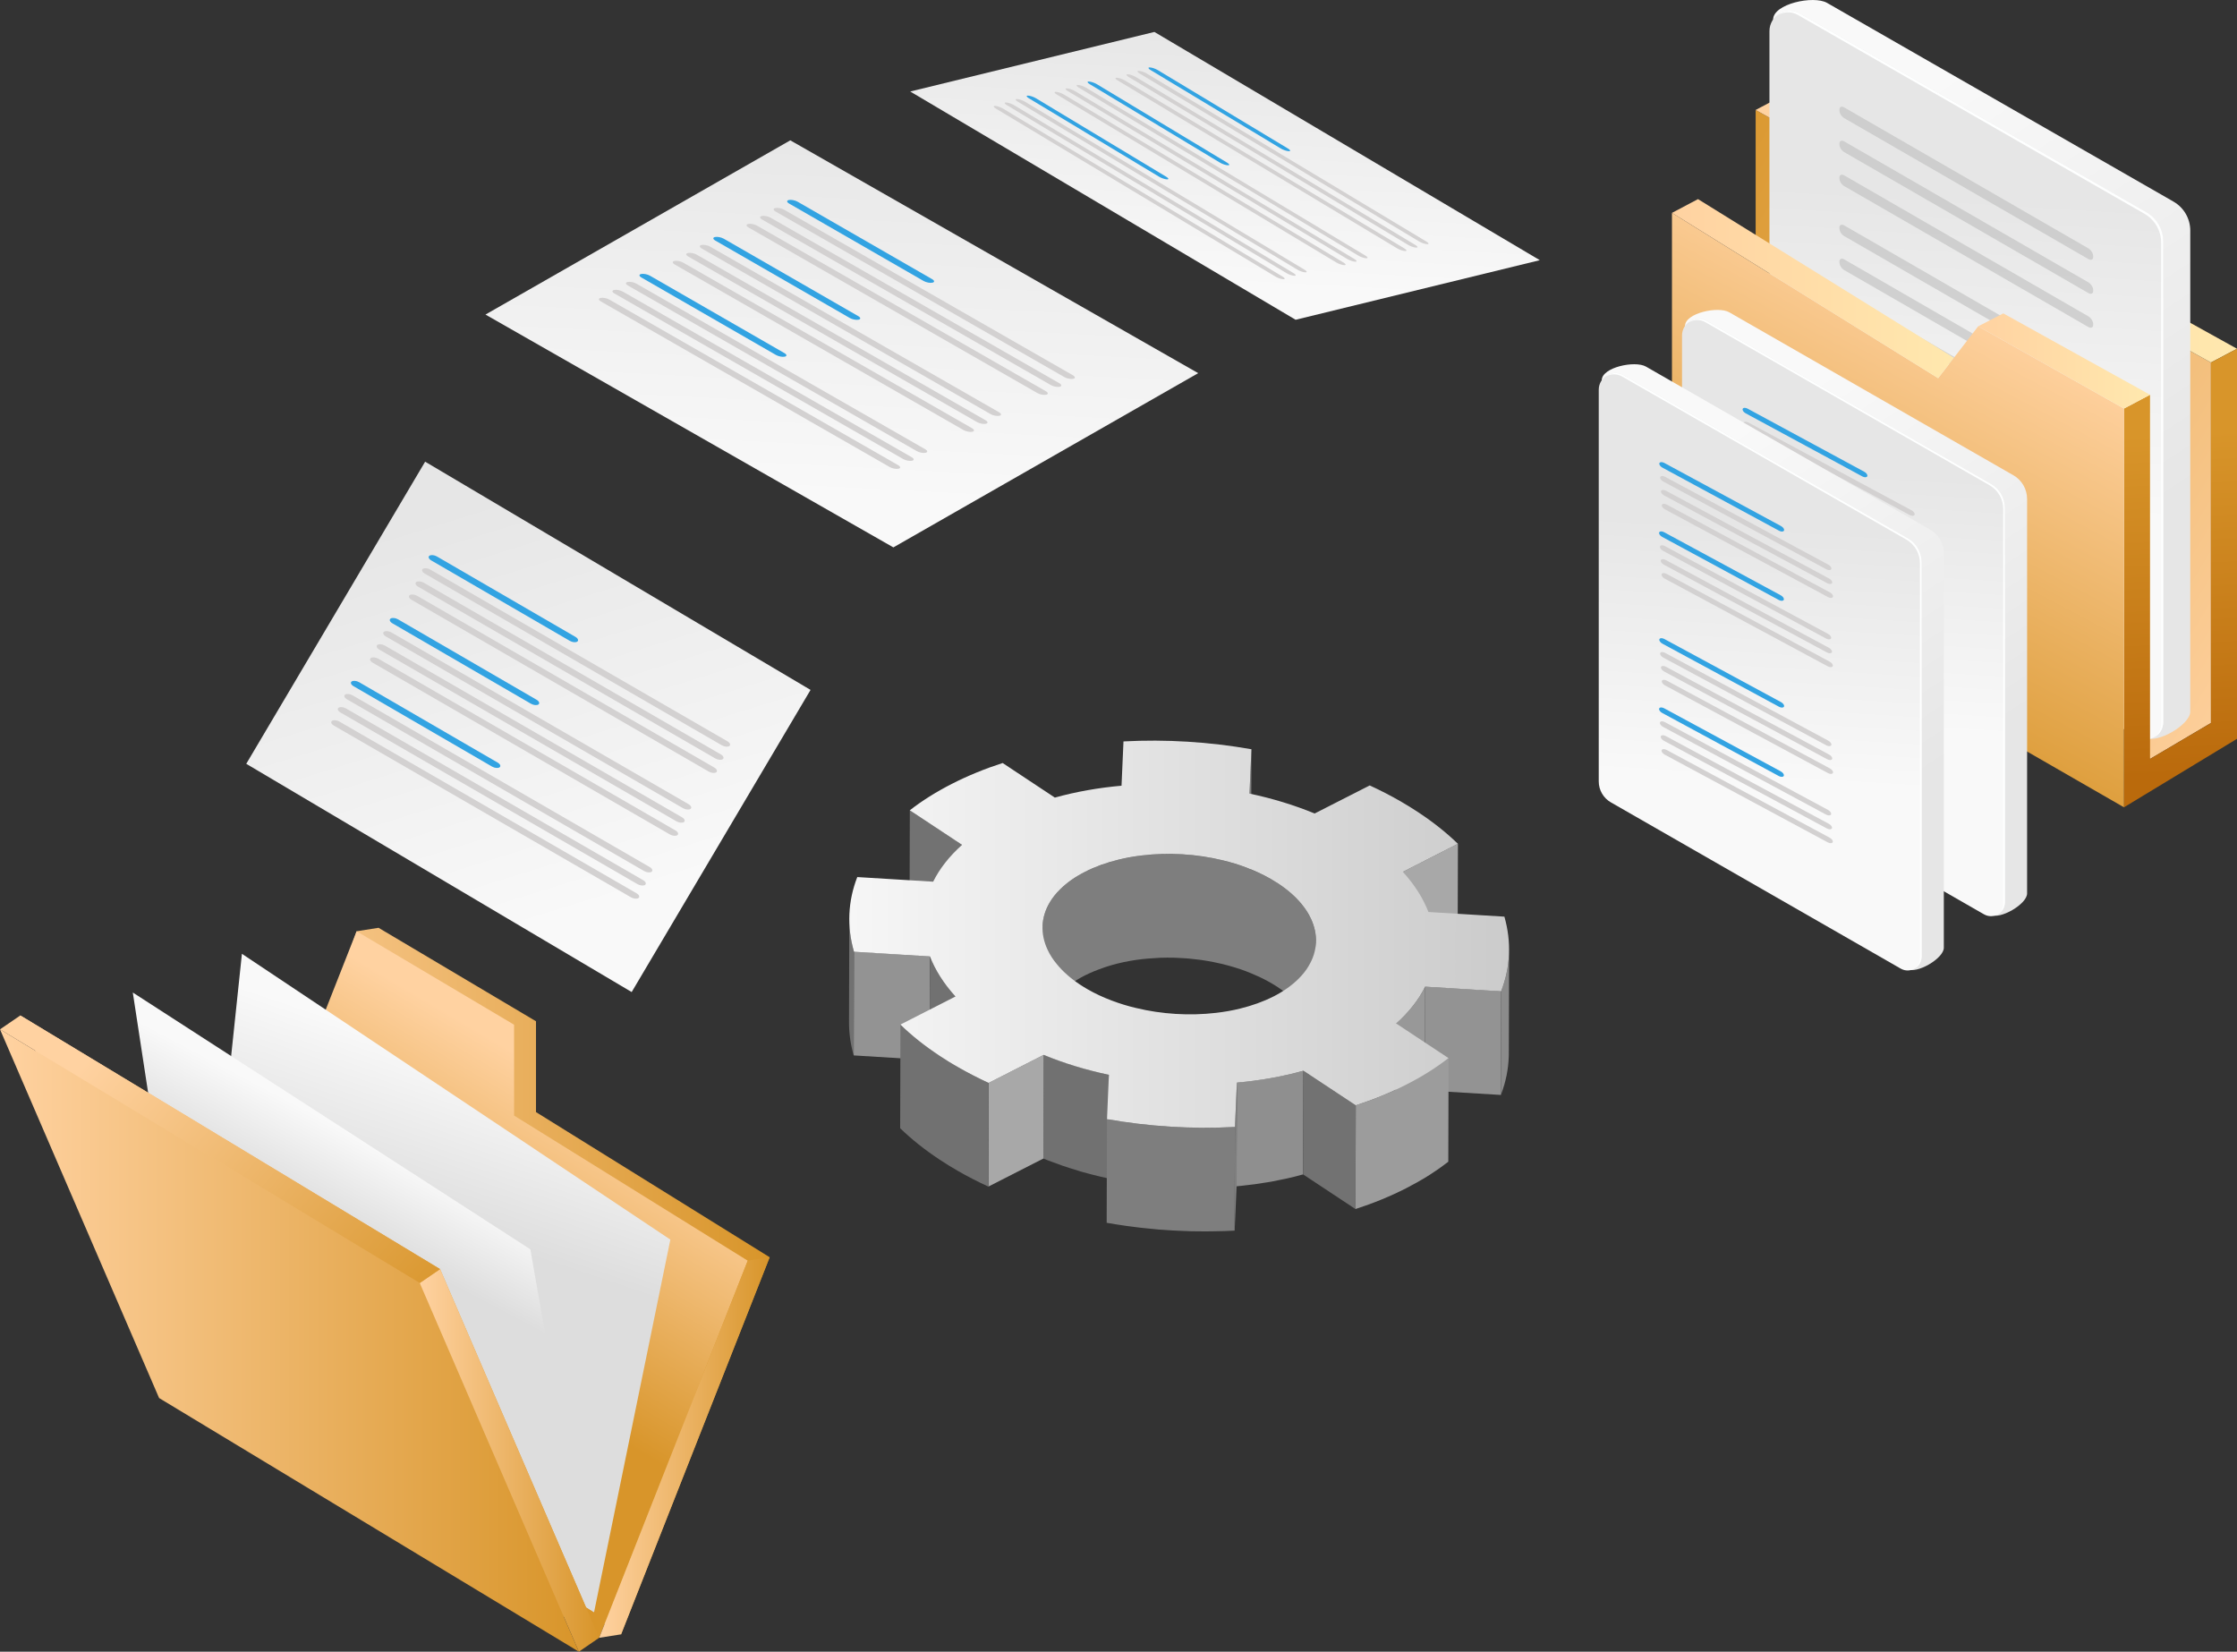
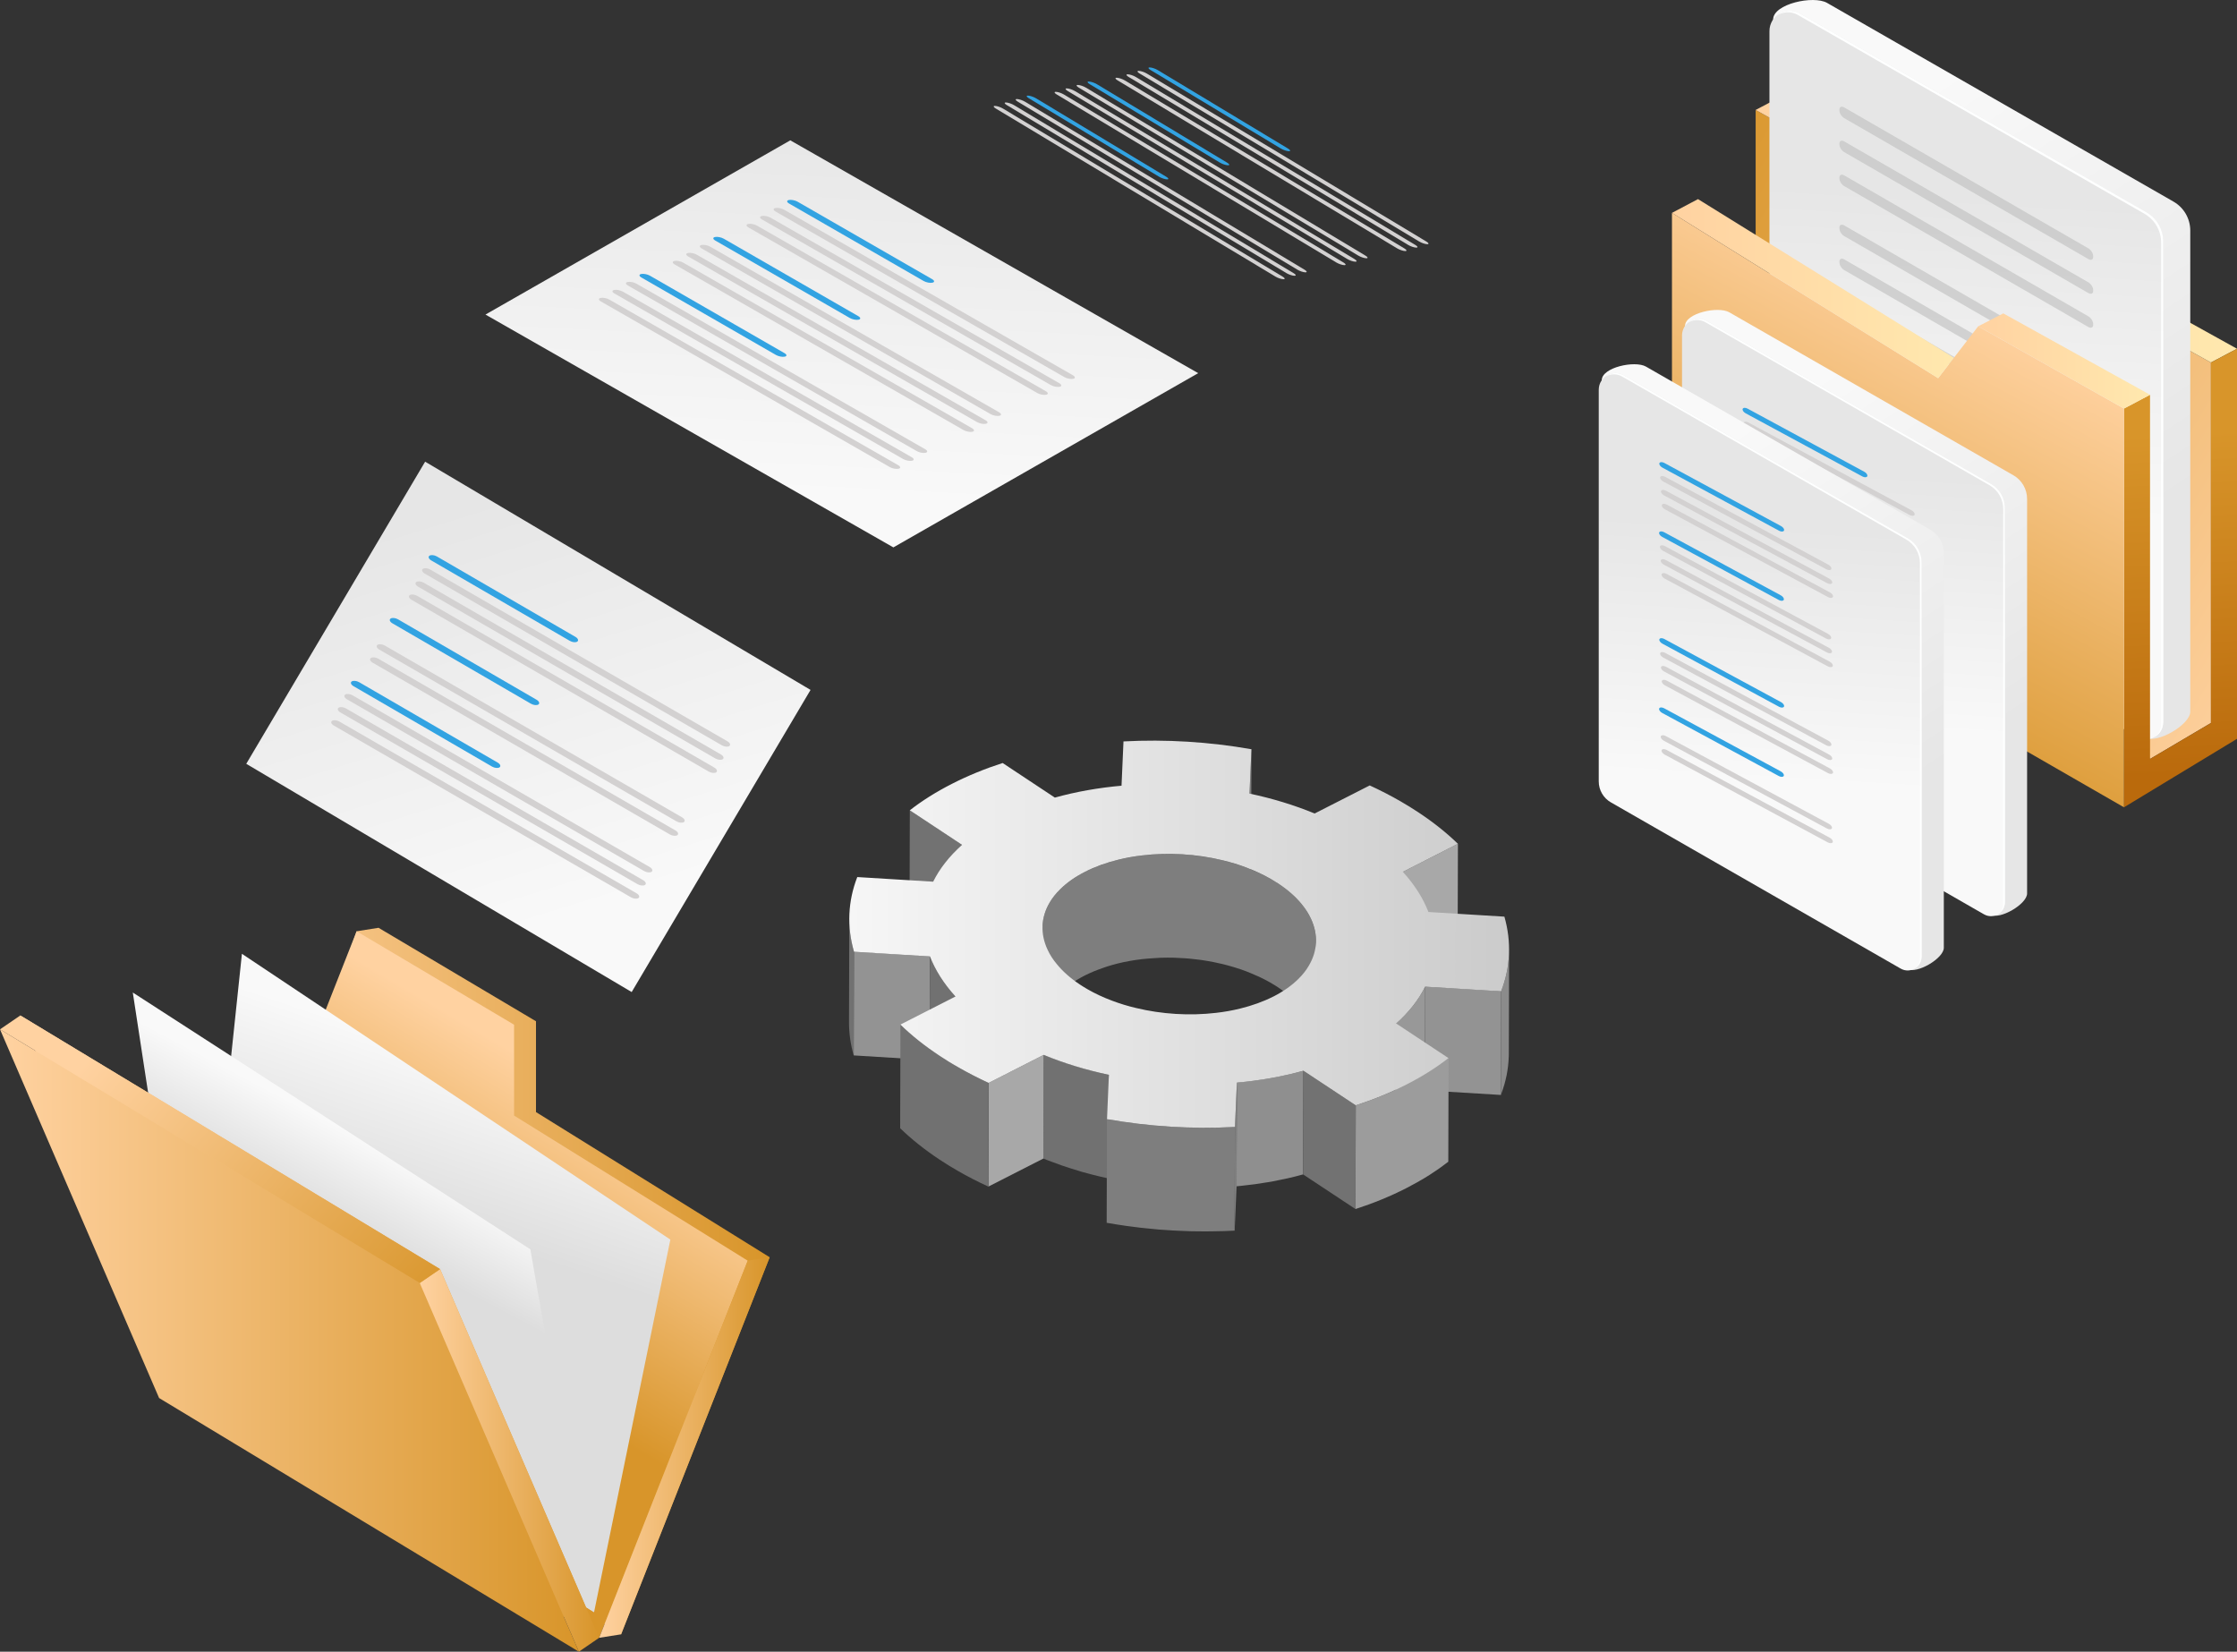
<svg xmlns="http://www.w3.org/2000/svg" xmlns:xlink="http://www.w3.org/1999/xlink" id="Layer_1" viewBox="0 0 1083.63 800">
  <rect x="0" y="0" width="1083.63" height="800" fill="#333333" stroke="none" />
  <defs>
    <style>.cls-1{clip-path:url(#clippath);}.cls-2{fill:none;}.cls-2,.cls-3,.cls-4,.cls-5,.cls-6,.cls-7,.cls-8,.cls-9,.cls-10,.cls-11,.cls-12,.cls-13,.cls-14,.cls-15,.cls-16,.cls-17,.cls-18,.cls-19,.cls-20,.cls-21,.cls-22,.cls-23,.cls-24,.cls-25,.cls-26,.cls-27,.cls-28,.cls-29,.cls-30,.cls-31,.cls-32,.cls-33,.cls-34,.cls-35,.cls-36,.cls-37,.cls-38,.cls-39,.cls-40,.cls-41{stroke-width:0px;}.cls-3{fill:url(#linear-gradient);}.cls-4{fill:url(#linear-gradient-25);}.cls-5{fill:url(#linear-gradient-11);}.cls-6{fill:url(#linear-gradient-12);}.cls-7{fill:url(#linear-gradient-13);}.cls-8{fill:url(#linear-gradient-10);}.cls-9{fill:url(#linear-gradient-17);}.cls-10{fill:url(#linear-gradient-16);}.cls-11{fill:url(#linear-gradient-19);}.cls-12{fill:url(#linear-gradient-15);}.cls-13{fill:url(#linear-gradient-23);}.cls-14{fill:url(#linear-gradient-21);}.cls-15{fill:url(#linear-gradient-18);}.cls-16{fill:url(#linear-gradient-14);}.cls-17{fill:url(#linear-gradient-22);}.cls-18{fill:url(#linear-gradient-20);}.cls-19{fill:url(#linear-gradient-24);}.cls-42{clip-path:url(#clippath-1);}.cls-43{opacity:.58;}.cls-20{fill:url(#linear-gradient-4);}.cls-21{fill:url(#linear-gradient-2);}.cls-22{fill:url(#linear-gradient-3);}.cls-23{fill:url(#linear-gradient-8);}.cls-24{fill:url(#linear-gradient-9);}.cls-25{fill:url(#linear-gradient-7);}.cls-26{fill:url(#linear-gradient-5);}.cls-27{fill:url(#linear-gradient-6);}.cls-44{isolation:isolate;}.cls-28{fill:#727272;}.cls-29{fill:#717171;}.cls-30{fill:#a8a8a8;}.cls-31{fill:#d3d1d1;}.cls-32{fill:#bbbcbb;}.cls-33{fill:#939393;}.cls-34{fill:#8f8f8f;}.cls-35{fill:#32a3e2;}.cls-36{fill:#989898;}.cls-37{fill:#8b8b8b;}.cls-38{fill:#9c9c9c;}.cls-39{fill:#7e7e7e;}.cls-40{fill:#7f7f7f;}.cls-41{fill:#feffff;}</style>
    <linearGradient id="linear-gradient" x1="1122.51" y1="311.9" x2="787.65" y2="108.17" gradientUnits="userSpaceOnUse">
      <stop offset="0" stop-color="#ffd2a1" />
      <stop offset="1" stop-color="#d8952a" />
    </linearGradient>
    <linearGradient id="linear-gradient-2" x1="850.46" y1="111.08" x2="1083.63" y2="111.08" gradientUnits="userSpaceOnUse">
      <stop offset="0" stop-color="#ffd2a1" />
      <stop offset=".99" stop-color="#ffe8ae" />
    </linearGradient>
    <linearGradient id="linear-gradient-3" x1="-5292.89" y1="262.74" x2="-5421.21" y2="67.2" gradientTransform="translate(6315.33)" gradientUnits="userSpaceOnUse">
      <stop offset="0" stop-color="#e6e6e6" />
      <stop offset="1" stop-color="#f9f9f9" />
    </linearGradient>
    <linearGradient id="linear-gradient-4" x1="-5357.44" y1="94.83" x2="-5366.77" y2="246.67" xlink:href="#linear-gradient-3" />
    <linearGradient id="linear-gradient-5" x1="1060.84" y1="375.2" x2="1052.87" y2="209.65" gradientUnits="userSpaceOnUse">
      <stop offset="0" stop-color="#ba6a0c" />
      <stop offset="1" stop-color="#d8952a" />
    </linearGradient>
    <linearGradient id="linear-gradient-6" x1="968.8" y1="154.04" x2="866.41" y2="346.85" xlink:href="#linear-gradient" />
    <linearGradient id="linear-gradient-7" x1="809.92" y1="139.8" x2="946.48" y2="139.8" xlink:href="#linear-gradient-2" />
    <linearGradient id="linear-gradient-8" x1="958.26" y1="174.84" x2="1041.5" y2="174.84" xlink:href="#linear-gradient-2" />
    <linearGradient id="linear-gradient-9" x1="97.52" y1="620.49" x2="372.83" y2="620.49" xlink:href="#linear-gradient" />
    <linearGradient id="linear-gradient-10" x1="285.56" y1="530.96" x2="216.15" y2="648.06" xlink:href="#linear-gradient" />
    <linearGradient id="linear-gradient-11" x1="290.24" y1="701.11" x2="372.83" y2="701.11" xlink:href="#linear-gradient" />
    <linearGradient id="linear-gradient-12" x1="211.94" y1="593.59" x2="237.44" y2="518.5" gradientUnits="userSpaceOnUse">
      <stop offset="0" stop-color="#ddd" />
      <stop offset="1" stop-color="#f9f9f9" />
    </linearGradient>
    <linearGradient id="linear-gradient-13" x1="188.79" y1="606.7" x2="208.62" y2="569.15" xlink:href="#linear-gradient-12" />
    <linearGradient id="linear-gradient-14" x1="9.84" y1="642.56" x2="290.24" y2="642.56" xlink:href="#linear-gradient" />
    <linearGradient id="linear-gradient-15" x1="0" y1="649.29" x2="280.41" y2="649.29" xlink:href="#linear-gradient" />
    <linearGradient id="linear-gradient-16" x1="203.34" y1="707.35" x2="290.24" y2="707.35" xlink:href="#linear-gradient" />
    <linearGradient id="linear-gradient-17" x1="48.12" y1="506.77" x2="206.53" y2="641.89" xlink:href="#linear-gradient" />
    <linearGradient id="linear-gradient-18" x1="222.7" y1="245.46" x2="283.96" y2="441.77" gradientTransform="translate(428.48 -47.57) rotate(59.37)" xlink:href="#linear-gradient-3" />
    <linearGradient id="linear-gradient-19" x1="413.72" y1="51.4" x2="403.98" y2="240.75" gradientTransform="matrix(1,0,0,1,0,0)" xlink:href="#linear-gradient-3" />
    <linearGradient id="linear-gradient-20" x1="597.43" y1="11.93" x2="590.47" y2="138.63" gradientTransform="matrix(1,0,0,1,0,0)" xlink:href="#linear-gradient-3" />
    <clipPath id="clippath">
      <path class="cls-2" d="m462.84,482.66l-.14,50.22c-5.68-6.25-9.81-12.79-12.37-19.42l.14-50.22c2.56,6.64,6.69,13.17,12.37,19.42Z" />
    </clipPath>
    <clipPath id="clippath-1">
      <path class="cls-2" d="m478.91,524.51l-.14,50.22c-5.19-2.39-10.21-4.97-15.02-7.75-2.92-1.69-5.77-3.44-8.53-5.27-7.31-4.84-13.71-9.94-19.17-15.25l.14-50.22c5.45,5.31,11.86,10.41,19.17,15.25,2.76,1.83,5.61,3.59,8.53,5.27,4.81,2.78,9.82,5.36,15.02,7.75Z" />
    </clipPath>
    <linearGradient id="linear-gradient-21" x1="411.41" y1="452.47" x2="731.02" y2="452.47" gradientUnits="userSpaceOnUse">
      <stop offset="0" stop-color="#f6f6f6" />
      <stop offset="1" stop-color="#cbcbcb" />
    </linearGradient>
    <linearGradient id="linear-gradient-22" x1="-5364.99" y1="365.57" x2="-5470.22" y2="205.22" xlink:href="#linear-gradient-3" />
    <linearGradient id="linear-gradient-23" x1="-5417.93" y1="227.88" x2="-5425.58" y2="352.39" xlink:href="#linear-gradient-3" />
    <linearGradient id="linear-gradient-24" x1="-5405.33" y1="391.87" x2="-5510.56" y2="231.52" xlink:href="#linear-gradient-3" />
    <linearGradient id="linear-gradient-25" x1="-5458.26" y1="254.18" x2="-5465.92" y2="378.69" xlink:href="#linear-gradient-3" />
  </defs>
  <polygon class="cls-3" points="1071.01 175.59 850.46 53.26 850.46 114.77 1041.5 367.6 1071.01 350.18 1071.01 175.59" />
  <polygon class="cls-21" points="850.46 53.26 1071.01 175.59 1083.63 168.91 863.07 46.58 850.46 53.26" />
  <path class="cls-22" d="m1052.87,97.65L885.05,1.4c-6.58-3.76-26.12.47-26.12,8.05l11.34,231.81c0,5.11,2.73,9.82,7.17,12.38l95.79,54.94,43.91,25.19,22.2,23.47c5.51,3.15,21.65-6.23,21.65-12.54V111.68c0-5.78-3.09-11.15-8.12-14.02Z" />
  <path class="cls-20" d="m1039.74,102.8L871.92,6.55c-6.58-3.76-14.78.97-14.78,8.56v231.3c0,5.11,2.73,9.82,7.17,12.38l95.79,54.94,43.91,25.19,31.51,18.07c5.51,3.15,12.34-.83,12.34-7.15V116.83c0-5.78-3.09-11.15-8.12-14.02Z" />
  <g class="cls-43">
    <path class="cls-32" d="m1011.62,158.39l-118.23-68.24c-1.29-.74-2.34-2.4-2.34-3.69v-.5c0-1.29,1.05-1.73,2.34-.99l118.23,68.24c1.29.74,2.34,2.4,2.34,3.69v.5c0,1.29-1.05,1.73-2.34.99Z" />
    <path class="cls-32" d="m1011.62,141.93l-118.23-68.24c-1.29-.74-2.34-2.4-2.34-3.69v-.5c0-1.29,1.05-1.73,2.34-.99l118.23,68.24c1.29.74,2.34,2.4,2.34,3.69v.5c0,1.29-1.05,1.73-2.34.99Z" />
    <path class="cls-32" d="m1011.62,125.47l-118.23-68.24c-1.29-.74-2.34-2.4-2.34-3.69v-.5c0-1.29,1.05-1.73,2.34-.99l118.23,68.24c1.29.74,2.34,2.4,2.34,3.69v.5c0,1.29-1.05,1.73-2.34.99Z" />
  </g>
  <g class="cls-43">
    <path class="cls-32" d="m1011.62,215.53l-118.23-68.24c-1.29-.74-2.34-2.4-2.34-3.69v-.5c0-1.29,1.05-1.73,2.34-.99l118.23,68.24c1.29.74,2.34,2.4,2.34,3.69v.5c0,1.29-1.05,1.73-2.34.99Z" />
    <path class="cls-32" d="m1011.62,199.07l-118.23-68.24c-1.29-.74-2.34-2.4-2.34-3.69v-.5c0-1.29,1.05-1.73,2.34-.99l118.23,68.24c1.29.74,2.34,2.4,2.34,3.69v.5c0,1.29-1.05,1.73-2.34.99Z" />
    <path class="cls-32" d="m1011.62,182.61l-118.23-68.24c-1.29-.74-2.34-2.4-2.34-3.69v-.5c0-1.29,1.05-1.73,2.34-.99l118.23,68.24c1.29.74,2.34,2.4,2.34,3.69v.5c0,1.29-1.05,1.73-2.34.99Z" />
  </g>
  <path class="cls-41" d="m1039.74,102.8L871.92,6.55c-3.88-2.22-8.32-1.47-11.31,1.07,2.93-1.94,6.86-2.34,10.35-.35l167.82,96.26c5.03,2.87,8.12,8.24,8.12,14.02v233.01c0,2.71-1.3,4.94-3.17,6.41,2.41-1.39,4.13-3.97,4.13-7.14V116.83c0-5.78-3.09-11.15-8.12-14.02Z" />
  <polygon class="cls-26" points="1071.01 175.59 1071.01 350.18 1041.5 367.6 1041.5 191.21 1028.88 197.89 1028.88 391.02 1083.63 357.85 1083.63 168.91 1071.01 175.59" />
  <polygon class="cls-27" points="809.92 265.01 1028.88 391.02 1028.88 197.89 958.26 158.05 938.86 183.16 809.92 103.11 809.92 265.01" />
  <polygon class="cls-25" points="822.53 96.44 946.48 173.3 938.86 183.16 809.92 103.11 822.53 96.44" />
  <polygon class="cls-23" points="1041.5 191.21 970.41 151.79 958.26 158.05 1028.88 197.89 1041.5 191.21" />
  <polygon class="cls-24" points="300.86 791.6 372.83 608.94 259.64 538.64 259.64 494.65 183.37 449.38 172.75 451.06 97.52 667.27 300.86 791.6" />
  <polygon class="cls-8" points="290.24 793.27 362.21 610.62 249.02 540.32 249.02 496.32 172.75 451.06 86.9 668.95 290.24 793.27" />
  <polygon class="cls-5" points="372.83 608.94 362.21 610.62 290.24 793.27 300.86 791.6 372.83 608.94" />
  <polygon class="cls-6" points="117.19 461.98 324.73 600.4 287.78 780.85 96.1 662.17 117.19 461.98" />
  <polygon class="cls-7" points="287.78 780.85 256.9 605.1 64.33 480.73 91.66 659.42 287.78 780.85" />
  <polygon class="cls-16" points="290.24 793.27 213.18 614.7 9.84 491.84 86.9 670.41 290.24 793.27" />
  <polygon class="cls-12" points="280.41 800 203.34 621.43 0 498.57 77.07 677.14 280.41 800" />
  <polygon class="cls-10" points="213.18 614.7 203.34 621.43 280.41 800 290.24 793.27 213.18 614.7" />
  <polygon class="cls-9" points="0 498.57 9.84 491.84 213.18 614.7 203.34 621.43 0 498.57" />
  <rect class="cls-15" x="170.93" y="243.59" width="170.07" height="216.97" transform="translate(-177.4 392.93) rotate(-59.37)" />
  <path class="cls-35" d="m276.04,310.41l-67.1-38.94c-1.25-.72-1.67-1.75-.93-2.29h0c.74-.53,2.37-.38,3.62.34l67.1,38.94c1.25.72,1.67,1.75.93,2.29h0c-.74.53-2.37.38-3.62-.34Z" />
  <path class="cls-31" d="m349.69,361l-143.93-83.17c-1.25-.72-1.67-1.75-.93-2.29h0c.74-.53,2.37-.38,3.62.34l143.93,83.17c1.25.72,1.67,1.75.93,2.29h0c-.74.53-2.37.38-3.62-.34Z" />
  <path class="cls-31" d="m346.51,367.36l-143.93-83.17c-1.25-.72-1.67-1.75-.93-2.29h0c.74-.53,2.37-.38,3.62.34l143.93,83.17c1.25.72,1.67,1.75.93,2.29h0c-.74.53-2.37.38-3.62-.34Z" />
  <path class="cls-31" d="m343.33,373.72l-143.93-83.17c-1.25-.72-1.67-1.75-.93-2.29h0c.74-.53,2.37-.38,3.62.34l143.93,83.17c1.25.72,1.67,1.75.93,2.29h0c-.74.53-2.37.38-3.62-.34Z" />
  <path class="cls-35" d="m257.21,340.86l-67.1-38.94c-1.25-.72-1.67-1.75-.93-2.29h0c.74-.53,2.37-.38,3.62.34l67.1,38.94c1.25.72,1.67,1.75.93,2.29h0c-.74.53-2.37.38-3.62-.34Z" />
-   <path class="cls-31" d="m330.86,391.45l-143.93-83.17c-1.25-.72-1.67-1.75-.93-2.29h0c.74-.53,2.37-.38,3.62.34l143.93,83.17c1.25.72,1.67,1.75.93,2.29h0c-.74.53-2.37.38-3.62-.34Z" />
  <path class="cls-31" d="m327.68,397.81l-143.93-83.17c-1.25-.72-1.67-1.75-.93-2.29h0c.74-.53,2.37-.38,3.62.34l143.93,83.17c1.25.72,1.67,1.75.93,2.29h0c-.74.53-2.37.38-3.62-.34Z" />
  <path class="cls-31" d="m324.5,404.17l-143.93-83.17c-1.25-.72-1.67-1.75-.93-2.29h0c.74-.53,2.37-.38,3.62.34l143.93,83.17c1.25.72,1.67,1.75.93,2.29h0c-.74.53-2.37.38-3.62-.34Z" />
  <path class="cls-35" d="m238.38,371.31l-67.1-38.94c-1.25-.72-1.67-1.75-.93-2.29h0c.74-.53,2.37-.38,3.62.34l67.1,38.94c1.25.72,1.67,1.75.93,2.29h0c-.74.53-2.37.38-3.62-.34Z" />
  <path class="cls-31" d="m312.03,421.9l-143.93-83.17c-1.25-.72-1.67-1.75-.93-2.29h0c.74-.53,2.37-.38,3.62.34l143.93,83.17c1.25.72,1.67,1.75.93,2.29h0c-.74.53-2.37.38-3.62-.34Z" />
  <path class="cls-31" d="m308.85,428.26l-143.93-83.17c-1.25-.72-1.67-1.75-.93-2.29h0c.74-.53,2.37-.38,3.62.34l143.93,83.17c1.25.72,1.67,1.75.93,2.29h0c-.74.53-2.37.38-3.62-.34Z" />
  <path class="cls-31" d="m305.67,434.62l-143.93-83.17c-1.25-.72-1.67-1.75-.93-2.29h0c.74-.53,2.37-.38,3.62.34l143.93,83.17c1.25.72,1.67,1.75.93,2.29h0c-.74.53-2.37.38-3.62-.34Z" />
  <polygon class="cls-11" points="580.42 180.74 432.76 265.13 235.17 152.36 382.83 67.97 580.42 180.74" />
  <path class="cls-35" d="m447.42,136.1l-65.15-37.5c-1.22-.7-1.29-1.47-.16-1.72h0c1.13-.25,3.04.12,4.26.82l65.15,37.5c1.22.7,1.29,1.47.16,1.72h0c-1.13.25-3.04-.12-4.26-.82Z" />
  <path class="cls-31" d="m515.62,182.66l-139.9-80.19c-1.22-.7-1.29-1.47-.16-1.72h0c1.13-.25,3.04.12,4.26.82l139.9,80.19c1.22.7,1.29,1.47.16,1.72h0c-1.13.25-3.04-.12-4.26-.82Z" />
  <path class="cls-31" d="m509.06,186.52l-139.9-80.19c-1.22-.7-1.29-1.47-.16-1.72h0c1.13-.25,3.04.12,4.26.82l139.9,80.19c1.22.7,1.29,1.47.16,1.72h0c-1.13.25-3.04-.12-4.26-.82Z" />
  <path class="cls-31" d="m502.51,190.38l-139.9-80.19c-1.22-.7-1.29-1.47-.16-1.72h0c1.13-.25,3.04.12,4.26.82l139.9,80.19c1.22.7,1.29,1.47.16,1.72h0c-1.13.25-3.04-.12-4.26-.82Z" />
  <path class="cls-35" d="m411.65,154.02l-65.15-37.5c-1.22-.7-1.29-1.47-.16-1.72h0c1.13-.25,3.04.12,4.26.82l65.15,37.5c1.22.7,1.29,1.47.16,1.72h0c-1.13.25-3.04-.12-4.26-.82Z" />
  <path class="cls-31" d="m479.85,200.57l-139.9-80.19c-1.22-.7-1.29-1.47-.16-1.72h0c1.13-.25,3.04.12,4.26.82l139.9,80.19c1.22.7,1.29,1.47.16,1.72h0c-1.13.25-3.04-.12-4.26-.82Z" />
  <path class="cls-31" d="m473.3,204.44l-139.9-80.19c-1.22-.7-1.29-1.47-.16-1.72h0c1.13-.25,3.04.12,4.26.82l139.9,80.19c1.22.7,1.29,1.47.16,1.72h0c-1.13.25-3.04-.12-4.26-.82Z" />
  <path class="cls-31" d="m466.75,208.3l-139.9-80.19c-1.22-.7-1.29-1.47-.16-1.72h0c1.13-.25,3.04.12,4.26.82l139.9,80.19c1.22.7,1.29,1.47.16,1.72h0c-1.13.25-3.04-.12-4.26-.82Z" />
  <path class="cls-35" d="m375.89,171.93l-65.15-37.5c-1.22-.7-1.29-1.47-.16-1.72h0c1.13-.25,3.04.12,4.26.82l65.15,37.5c1.22.7,1.29,1.47.16,1.72h0c-1.13.25-3.04-.12-4.26-.82Z" />
  <path class="cls-31" d="m444.09,218.49l-139.9-80.19c-1.22-.7-1.29-1.47-.16-1.72h0c1.13-.25,3.04.12,4.26.82l139.9,80.19c1.22.7,1.29,1.47.16,1.72h0c-1.13.25-3.04-.12-4.26-.82Z" />
  <path class="cls-31" d="m437.54,222.35l-139.9-80.19c-1.22-.7-1.29-1.47-.16-1.72h0c1.13-.25,3.04.12,4.26.82l139.9,80.19c1.22.7,1.29,1.47.16,1.72h0c-1.13.25-3.04-.12-4.26-.82Z" />
  <path class="cls-31" d="m430.99,226.21l-139.9-80.19c-1.22-.7-1.29-1.47-.16-1.72h0c1.13-.25,3.04.12,4.26.82l139.9,80.19c1.22.7,1.29,1.47.16,1.72h0c-1.13.25-3.04-.12-4.26-.82Z" />
-   <polygon class="cls-18" points="440.92 44.32 627.61 154.88 745.9 126.02 559.2 15.47 440.92 44.32" />
  <path class="cls-35" d="m620.43,71.92l-63.09-38c-1.18-.71-1.35-1.28-.37-1.26h0c.97.01,2.73.6,3.9,1.31l63.09,38c1.18.71,1.35,1.28.37,1.26h0c-.97-.01-2.73-.6-3.9-1.31Z" />
  <path class="cls-31" d="m687.45,116.96l-135.43-81.37c-1.18-.71-1.35-1.28-.37-1.26h0c.97.01,2.73.6,3.9,1.31l135.43,81.37c1.18.71,1.35,1.28.37,1.26h0c-.97-.01-2.73-.6-3.9-1.31Z" />
  <path class="cls-31" d="m682.12,118.62l-135.43-81.37c-1.18-.71-1.35-1.28-.37-1.26h0c.97.01,2.73.6,3.9,1.31l135.43,81.37c1.18.71,1.35,1.28.37,1.26h0c-.97-.01-2.73-.6-3.9-1.31Z" />
  <path class="cls-31" d="m676.79,120.29l-135.43-81.37c-1.18-.71-1.35-1.28-.37-1.26h0c.97.01,2.73.6,3.9,1.31l135.43,81.37c1.18.71,1.35,1.28.37,1.26h0c-.97-.01-2.73-.6-3.9-1.31Z" />
  <path class="cls-35" d="m590.93,78.75l-63.09-38c-1.18-.71-1.35-1.28-.37-1.26h0c.97.01,2.73.6,3.9,1.31l63.09,38c1.18.71,1.35,1.28.37,1.26h0c-.97-.01-2.73-.6-3.9-1.31Z" />
  <path class="cls-31" d="m657.95,123.78l-135.43-81.37c-1.18-.71-1.35-1.28-.37-1.26h0c.97.01,2.73.6,3.9,1.31l135.43,81.37c1.18.71,1.35,1.28.37,1.26h0c-.97-.01-2.73-.6-3.9-1.31Z" />
  <path class="cls-31" d="m652.62,125.44l-135.43-81.37c-1.18-.71-1.35-1.28-.37-1.26h0c.97.01,2.73.6,3.9,1.31l135.43,81.37c1.18.71,1.35,1.28.37,1.26h0c-.97-.01-2.73-.6-3.9-1.31Z" />
  <path class="cls-31" d="m647.29,127.11l-135.43-81.37c-1.18-.71-1.35-1.28-.37-1.26h0c.97.01,2.73.6,3.9,1.31l135.43,81.37c1.18.71,1.35,1.28.37,1.26h0c-.97-.01-2.73-.6-3.9-1.31Z" />
  <path class="cls-35" d="m561.43,85.57l-63.09-38c-1.18-.71-1.35-1.28-.37-1.26h0c.97.01,2.73.6,3.9,1.31l63.09,38c1.18.71,1.35,1.28.37,1.26h0c-.97-.01-2.73-.6-3.9-1.31Z" />
  <path class="cls-31" d="m628.44,130.6l-135.43-81.37c-1.18-.71-1.35-1.28-.37-1.26h0c.97.01,2.73.6,3.9,1.31l135.43,81.37c1.18.71,1.35,1.28.37,1.26h0c-.97-.01-2.73-.6-3.9-1.31Z" />
  <path class="cls-31" d="m623.12,132.26l-135.43-81.37c-1.18-.71-1.35-1.28-.37-1.26h0c.97.01,2.73.6,3.9,1.31l135.43,81.37c1.18.71,1.35,1.28.37,1.26h0c-.97-.01-2.73-.6-3.9-1.31Z" />
  <path class="cls-31" d="m617.79,133.93l-135.43-81.37c-1.18-.71-1.35-1.28-.37-1.26h0c.97.01,2.73.6,3.9,1.31l135.43,81.37c1.18.71,1.35,1.28.37,1.26h0c-.97-.01-2.73-.6-3.9-1.31Z" />
  <polygon class="cls-28" points="466.05 409.21 465.9 459.43 440.59 442.69 440.73 392.47 466.05 409.21" />
  <polygon class="cls-30" points="706.24 408.67 706.09 458.89 679.43 472.49 679.57 422.27 706.24 408.67" />
  <path class="cls-39" d="m635.02,444.97c-1.08-2.39-2.6-4.73-4.47-7.02-2.87-3.51-6.64-6.88-11.31-9.97-1.14-.75-2.31-1.48-3.51-2.17-1.77-1.02-3.61-1.97-5.51-2.86-.63-.3-1.29-.55-1.93-.84-.85-.37-1.69-.76-2.56-1.11l.34-7.9.14-50.22-.94,21.48-.1,36.4s-.04-.02-.06-.03c-.47-.18-.94-.36-1.42-.54-1.63-.63-3.31-1.18-5-1.71-.39-.12-.79-.25-1.18-.36-.37-.11-.72-.23-1.09-.34-1.36-.39-2.74-.75-4.14-1.08-1.17-.28-2.35-.55-3.54-.79-.16-.03-.32-.05-.48-.08-2-.41-4.03-.76-6.06-1.05-.11-.02-.21-.04-.32-.06-.33-.05-.67-.07-1-.11-1.55-.21-3.1-.38-4.65-.52-.31-.03-.61-.08-.92-.1-.31-.03-.61-.03-.92-.05-1.5-.11-2.99-.19-4.49-.24-.36-.01-.71-.05-1.07-.06-.12,0-.24,0-.36,0-1.96-.04-3.92-.04-5.88.03-.11,0-.23,0-.34,0-.3.01-.59.05-.88.06-1.7.07-3.4.19-5.08.34-.31.03-.64.03-.95.06-.66.07-1.32.14-1.98.21-2.02.23-4.03.52-6,.88-.02,0-.05,0-.07.01-1.9.34-3.76.74-5.59,1.19-1.73.42-3.42.91-5.09,1.43-.19.06-.39.1-.58.16-.3.1-.59.22-.89.32-1.21.41-2.41.84-3.58,1.3-.47.19-.95.37-1.42.56-1.57.65-3.1,1.34-4.58,2.09-1.27.64-2.47,1.31-3.62,2.01-.03.02-.07.04-.1.06-.94.57-1.82,1.16-2.68,1.75-.2.14-.4.28-.6.43-.88.63-1.73,1.27-2.52,1.94-.07.06-.13.11-.19.17-.47.4-.94.8-1.38,1.21-.34.32-.68.64-1,.96-1.48,1.44-2.74,2.94-3.82,4.49-.07.1-.15.19-.21.29-.37.55-.72,1.11-1.05,1.67-.08.13-.16.27-.23.41-.43.76-.79,1.52-1.14,2.29-.08.18-.15.36-.23.55-.11.26-.23.52-.33.78-.23.62-.44,1.25-.62,1.88-.02.05-.02.1-.04.16-.15.54-.29,1.08-.39,1.62-.07.33-.11.66-.16.99-.03.18-.06.35-.08.53-.1.76-.17,1.53-.2,2.29,0,.2,0,.4,0,.6l-.14,50.22c0-.97.08-1.93.21-2.89.02-.18.06-.35.08-.53.14-.87.31-1.75.55-2.61.01-.05.02-.11.04-.16.25-.89.58-1.78.94-2.66.08-.18.15-.36.23-.55.4-.91.85-1.81,1.37-2.7.49-.85,1.06-1.68,1.66-2.5.19-.27.38-.53.58-.8.09-.12.2-.23.29-.34.77-.95,1.61-1.89,2.55-2.8.74-.74,1.54-1.46,2.38-2.17.07-.06.13-.11.19-.17.79-.66,1.64-1.3,2.52-1.93.2-.14.4-.29.6-.43.89-.62,1.81-1.22,2.78-1.81,1.15-.69,2.35-1.36,3.62-2.01,1.47-.75,3.01-1.44,4.58-2.09.47-.19.94-.38,1.41-.56,1.17-.46,2.37-.89,3.58-1.3.49-.16.97-.33,1.47-.49,1.67-.52,3.36-1.01,5.09-1.43,1.85-.46,3.74-.86,5.66-1.2,1.97-.35,3.97-.65,6-.88.97-.12,1.95-.19,2.93-.28,1.69-.15,3.38-.26,5.09-.34.4-.02.81-.05,1.21-.06,1.95-.06,3.92-.07,5.88-.03.48.01.95.04,1.43.06,1.5.05,2.99.13,4.48.24.62.05,1.23.1,1.85.15,1.55.14,3.1.32,4.64.52.44.06.89.11,1.33.17,2.04.29,4.06.65,6.06,1.05,1.35.27,2.69.56,4.02.88,1.77.43,3.51.91,5.23,1.42.4.12.79.24,1.19.36,1.69.53,3.37,1.09,5,1.71,1.57.59,3.08,1.26,4.59,1.92.64.28,1.29.54,1.92.83,1.9.9,3.75,1.85,5.51,2.87,1.2.69,2.37,1.42,3.51,2.17,4.67,3.09,8.44,6.46,11.31,9.97,1.87,2.29,3.39,4.63,4.47,7.02,1.65,3.51,2.47,7.09,2.46,10.63l.14-50.22c.01-3.54-.81-7.12-2.46-10.63Z" />
  <path class="cls-29" d="m411.41,444.94l-.14,50.22c-.02,5.33.75,10.7,2.28,16.04l.14-50.22c-1.54-5.34-2.3-10.71-2.28-16.04Z" />
  <polygon class="cls-33" points="450.47 463.24 450.33 513.46 413.55 511.19 413.7 460.97 450.47 463.24" />
  <path class="cls-37" d="m730.98,461.76c-.05,1.34-.14,2.68-.29,4.01-.03.22-.05.45-.08.67-.16,1.35-.37,2.7-.64,4.05-.03.17-.07.34-.11.51-.28,1.34-.6,2.68-.97,4.01-.01.04-.02.07-.03.11-.38,1.34-.83,2.67-1.32,3.99-.12.34-.24.68-.37,1.02l-.14,50.22c.08-.22.17-.43.25-.65.05-.12.08-.25.12-.37.49-1.32.93-2.65,1.32-3.99.01-.04.02-.07.03-.11.38-1.33.7-2.67.98-4.01.02-.11.06-.23.08-.34.01-.06.02-.11.03-.17.27-1.34.47-2.7.64-4.05.03-.22.06-.45.08-.67.14-1.33.24-2.67.29-4.01,0-.11.02-.21.02-.32.01-.48.02-.97.02-1.45l.14-50.22c0,.59-.03,1.18-.05,1.77Z" />
  <polygon class="cls-33" points="727.17 480.12 727.03 530.34 690.23 528.1 690.37 477.88 727.17 480.12" />
  <g class="cls-44">
    <g class="cls-1">
      <g class="cls-44">
        <path class="cls-29" d="m462.84,482.66l-.14,50.22c-5.68-6.25-9.81-12.79-12.37-19.42l.14-50.22c2.56,6.64,6.69,13.17,12.37,19.42" />
      </g>
    </g>
  </g>
  <path class="cls-36" d="m690.37,477.88c-.39.79-.81,1.58-1.25,2.37-.02.03-.04.06-.06.09-.57,1.01-1.2,2.01-1.85,3-.17.25-.34.51-.51.76-.69,1.01-1.41,2.02-2.19,3.01-.01.02-.03.03-.04.05-.93,1.18-1.93,2.34-2.98,3.49-.15.16-.29.33-.45.49-1.03,1.1-2.12,2.18-3.26,3.25-.47.44-.93.89-1.42,1.32l-.14,50.22c.38-.33.75-.67,1.11-1.01.11-.1.2-.21.31-.31,1.14-1.07,2.23-2.15,3.26-3.25.15-.16.3-.33.45-.49,1.05-1.15,2.05-2.31,2.98-3.49.01-.01.03-.03.04-.04,0,0,0,0,.01-.01.78-.99,1.5-2,2.19-3.01.17-.25.34-.51.51-.76.65-.99,1.28-1.99,1.85-3,.01-.02.03-.05.04-.07,0,0,0-.01.01-.02.44-.79.86-1.58,1.25-2.37l.14-50.22Z" />
  <path class="cls-29" d="m537.01,570.81l.14-50.22c-2.5-.53-4.98-1.12-7.45-1.75-.76-.19-1.52-.4-2.27-.61-1.57-.42-3.14-.86-4.69-1.32-1.5-.44-2.98-.91-4.45-1.38-1.22-.39-2.45-.79-3.66-1.21-1.47-.51-2.91-1.04-4.35-1.59-1.58-.6-3.18-1.17-4.73-1.81l-.14,50.22c.76.31,1.53.62,2.29.92.8.31,1.63.59,2.44.89,1.44.54,2.88,1.08,4.35,1.59,1.21.42,2.43.81,3.66,1.21,1.48.48,2.95.94,4.45,1.38.53.16,1.05.34,1.58.49,1.03.29,2.07.55,3.11.83.76.2,1.51.41,2.27.6,2.46.62,4.94,1.22,7.45,1.75Z" />
  <path class="cls-34" d="m631.25,568.84l.14-50.22c-2.52.7-5.09,1.34-7.69,1.93-.87.2-1.77.35-2.66.54-1.74.37-3.48.74-5.25,1.06-.59.11-1.2.19-1.8.29-1.98.33-3.96.65-5.97.92-.95.13-1.92.23-2.88.34-1.99.24-3.98.48-6,.66l-.14,50.22c.7-.06,1.41-.13,2.11-.2,1.3-.13,2.59-.31,3.88-.46.96-.12,1.93-.21,2.88-.34,2-.27,3.99-.59,5.96-.92.6-.1,1.2-.18,1.8-.29.07-.01.13-.02.2-.03,1.71-.31,3.38-.68,5.06-1.03.88-.18,1.77-.34,2.65-.54,2.6-.59,5.17-1.23,7.69-1.94Z" />
  <polygon class="cls-30" points="505.55 510.93 505.41 561.15 478.77 574.73 478.91 524.51 505.55 510.93" />
  <g class="cls-44">
    <g class="cls-42">
      <g class="cls-44">
        <path class="cls-29" d="m478.91,524.51l-.14,50.22c-5.19-2.39-10.21-4.97-15.02-7.75-2.92-1.69-5.77-3.44-8.53-5.27-7.31-4.84-13.71-9.94-19.17-15.25l.14-50.22c5.45,5.31,11.86,10.41,19.17,15.25,2.76,1.83,5.61,3.59,8.53,5.27,4.81,2.78,9.82,5.36,15.02,7.75" />
      </g>
    </g>
  </g>
  <polygon class="cls-28" points="656.74 535.38 656.6 585.6 631.25 568.84 631.4 518.62 656.74 535.38" />
  <path class="cls-38" d="m696.67,566.29c.25-.18.5-.35.75-.53,1.42-1.01,2.81-2.03,4.15-3.07l.14-50.22c-1.33,1.04-2.72,2.06-4.15,3.07-.25.18-.49.35-.75.53-1.38.96-2.81,1.91-4.27,2.84-.28.18-.57.36-.86.54-1.19.74-2.41,1.46-3.65,2.18-.52.3-1.03.61-1.56.9-1.68.94-3.39,1.87-5.17,2.77-7.69,3.92-15.92,7.29-24.55,10.08l-.14,50.22c8.63-2.79,16.86-6.15,24.55-10.08,1.77-.9,3.49-1.83,5.16-2.77.53-.3,1.05-.61,1.57-.91.76-.44,1.53-.87,2.27-1.31.47-.28.92-.57,1.38-.86.29-.18.58-.36.86-.54,1.47-.93,2.89-1.88,4.27-2.84Z" />
  <polygon class="cls-40" points="599.16 524.36 599.02 574.58 598.08 596.06 598.22 545.84 599.16 524.36" />
  <path class="cls-39" d="m591.77,546.09c-1.37.04-2.75.06-4.12.08-1.25.02-2.49.04-3.74.04-1.38,0-2.76-.02-4.15-.04-1.25-.02-2.5-.03-3.75-.07-1.33-.04-2.66-.1-3.99-.16-1.28-.06-2.56-.11-3.84-.18-1.33-.08-2.66-.18-3.98-.27-1.27-.09-2.54-.18-3.82-.29-1.39-.12-2.78-.26-4.17-.41-1.23-.12-2.47-.24-3.7-.38-1.39-.16-2.78-.35-4.18-.53-1.19-.16-2.38-.3-3.57-.48-2.85-.41-5.7-.86-8.53-1.36l-.14,50.22c2.83.5,5.67.95,8.52,1.36.23.03.46.08.69.11.96.14,1.93.24,2.89.37,1.39.18,2.78.37,4.18.53,1.23.14,2.46.26,3.69.38,1.39.14,2.78.28,4.17.41.33.03.65.07.98.1.95.08,1.91.13,2.86.19,1.32.09,2.64.19,3.96.27,1.28.07,2.56.12,3.85.18,1.33.06,2.65.12,3.98.16.35.01.7.03,1.06.04.9.02,1.8.01,2.69.03,1.38.02,2.76.04,4.15.04,1.25,0,2.5-.02,3.74-.04,1.38-.02,2.75-.04,4.12-.08.41-.01.83-.01,1.24-.02,1.74-.06,3.48-.14,5.21-.23l.14-50.22c-2.14.11-4.3.19-6.45.25Z" />
  <path class="cls-14" d="m701.7,512.47c-5.89,4.61-12.7,8.92-20.41,12.83-7.69,3.92-15.92,7.29-24.55,10.08l-25.34-16.76c-10.22,2.84-21.08,4.76-32.23,5.75l-.94,21.48c-20.56,1.11-41.65-.19-61.98-3.79l.91-21.46c-11-2.34-21.65-5.57-31.6-9.66l-26.64,13.58c-5.19-2.39-10.21-4.97-15.02-7.75-2.92-1.69-5.77-3.44-8.53-5.27-7.31-4.84-13.71-9.94-19.17-15.25l26.64-13.58c-5.68-6.25-9.81-12.79-12.37-19.42l-36.78-2.26c-3.51-12.18-2.97-24.49,1.59-36.18l36.76,2.24c3.11-6.29,7.8-12.29,14-17.83l-25.32-16.74c5.89-4.61,12.72-8.91,20.41-12.83,7.69-3.92,15.92-7.29,24.56-10.08l25.3,16.75c10.24-2.85,21.12-4.77,32.29-5.76l.95-21.45c20.53-1.1,41.61.2,61.98,3.79l-.94,21.48c11.02,2.33,21.63,5.55,31.56,9.64l26.68-13.59c5.19,2.39,10.21,4.97,15.02,7.75,2.92,1.69,5.77,3.44,8.53,5.27,7.31,4.84,13.71,9.94,19.17,15.25l-26.66,13.6c5.69,6.24,9.82,12.79,12.38,19.43l36.8,2.25c3.48,12.2,2.95,24.5-1.59,36.18l-36.8-2.25c-3.11,6.31-7.8,12.31-14.01,17.84l25.34,16.76Zm-84.84-29.8c4.91-2.51,8.95-5.4,12.11-8.54,2.08-2.03,3.78-4.2,5.06-6.43,4.25-7.15,4.58-15.1,1-22.73-1.08-2.39-2.6-4.73-4.47-7.02-2.87-3.51-6.64-6.88-11.31-9.97-1.14-.75-2.31-1.47-3.51-2.17-3.73-2.15-7.76-4.03-12.02-5.62-3.65-1.4-7.48-2.55-11.42-3.5-12.58-3.05-26.17-3.88-38.92-2.37-4,.45-7.91,1.15-11.66,2.08-5.77,1.41-11.22,3.36-16.13,5.87-4.91,2.49-8.95,5.38-12.09,8.52-2.1,2.04-3.78,4.2-5.09,6.45-4.19,7.15-4.54,15.08-.98,22.7,1.1,2.4,2.57,4.75,4.5,7.03,2.84,3.51,6.61,6.87,11.28,9.95,1.14.75,2.31,1.48,3.51,2.17,3.73,2.16,7.78,4.04,12.03,5.62,3.65,1.37,7.46,2.56,11.39,3.48,12.56,3.06,26.16,3.89,38.93,2.39,4.01-.46,7.9-1.14,11.66-2.08,5.77-1.41,11.23-3.35,16.13-5.85" />
  <path class="cls-17" d="m975.29,230.19l-137.61-78.93c-5.39-3.09-21.42.38-21.42,6.6l9.3,190.09c0,4.19,2.24,8.06,5.88,10.15l78.55,45.05,36.01,20.65,18.2,19.24c4.51,2.58,17.75-5.11,17.75-10.29v-191.07c0-4.74-2.53-9.14-6.66-11.5Z" />
  <path class="cls-13" d="m964.52,234.42l-137.61-78.93c-5.39-3.09-12.12.79-12.12,7.02v189.67c0,4.19,2.24,8.06,5.88,10.15l78.55,45.05,36.01,20.65,25.84,14.82c4.51,2.58,10.12-.68,10.12-5.86v-191.07c0-4.74-2.53-9.14-6.66-11.5Z" />
  <path class="cls-41" d="m964.52,234.42l-137.61-78.93c-3.18-1.82-6.82-1.2-9.28.88,2.41-1.59,5.63-1.92,8.48-.29l137.61,78.93c4.13,2.36,6.66,6.76,6.66,11.5v191.07c0,2.22-1.06,4.05-2.6,5.26,1.98-1.14,3.39-3.25,3.39-5.85v-191.07c0-4.74-2.53-9.14-6.66-11.5Z" />
  <path class="cls-35" d="m902.14,230.76l-56.52-30.57c-1.05-.57-1.7-1.54-1.44-2.16h0c.26-.62,1.34-.67,2.39-.1l56.52,30.57c1.05.57,1.7,1.54,1.44,2.16h0c-.26.62-1.34.67-2.39.1Z" />
  <path class="cls-31" d="m925.05,249.44l-79.03-42.52c-1.05-.57-1.7-1.54-1.44-2.16h0c.26-.62,1.34-.67,2.39-.1l79.03,42.52c1.05.57,1.7,1.54,1.44,2.16h0c-.26.62-1.34.67-2.39.1Z" />
  <path class="cls-31" d="m925.45,256.17l-79.03-42.52c-1.05-.57-1.7-1.54-1.44-2.16h0c.26-.62,1.34-.67,2.39-.1l79.03,42.52c1.05.57,1.7,1.54,1.44,2.16h0c-.26.62-1.34.67-2.39.1Z" />
  <path class="cls-31" d="m925.85,262.89l-79.03-42.52c-1.05-.57-1.7-1.54-1.44-2.16h0c.26-.62,1.34-.67,2.39-.1l79.03,42.52c1.05.57,1.7,1.54,1.44,2.16h0c-.26.62-1.34.67-2.39.1Z" />
  <path class="cls-35" d="m902.02,264.31l-56.52-30.57c-1.05-.57-1.7-1.54-1.44-2.16h0c.26-.62,1.34-.67,2.39-.1l56.52,30.57c1.05.57,1.7,1.54,1.44,2.16h0c-.26.62-1.34.67-2.39.1Z" />
  <path class="cls-31" d="m924.93,282.99l-79.03-42.52c-1.05-.57-1.7-1.54-1.44-2.16h0c.26-.62,1.34-.67,2.39-.1l79.03,42.52c1.05.57,1.7,1.54,1.44,2.16h0c-.26.62-1.34.67-2.39.1Z" />
  <path class="cls-31" d="m925.33,289.72l-79.03-42.52c-1.05-.57-1.7-1.54-1.44-2.16h0c.26-.62,1.34-.67,2.39-.1l79.03,42.52c1.05.57,1.7,1.54,1.44,2.16h0c-.26.62-1.34.67-2.39.1Z" />
-   <path class="cls-31" d="m925.73,296.44l-79.03-42.52c-1.05-.57-1.7-1.54-1.44-2.16h0c.26-.62,1.34-.67,2.39-.1l79.03,42.52c1.05.57,1.7,1.54,1.44,2.16h0c-.26.62-1.34.67-2.39.1Z" />
+   <path class="cls-31" d="m925.73,296.44l-79.03-42.52c-1.05-.57-1.7-1.54-1.44-2.16h0c.26-.62,1.34-.67,2.39-.1l79.03,42.52c1.05.57,1.7,1.54,1.44,2.16h0c-.26.62-1.34.67-2.39.1" />
  <path class="cls-35" d="m902.14,316.03l-56.52-30.57c-1.05-.57-1.7-1.54-1.44-2.16h0c.26-.62,1.34-.67,2.39-.1l56.52,30.57c1.05.57,1.7,1.54,1.44,2.16h0c-.26.62-1.34.67-2.39.1Z" />
  <path class="cls-31" d="m925.05,334.71l-79.03-42.52c-1.05-.57-1.7-1.54-1.44-2.16h0c.26-.62,1.34-.67,2.39-.1l79.03,42.52c1.05.57,1.7,1.54,1.44,2.16h0c-.26.62-1.34.67-2.39.1Z" />
  <path class="cls-31" d="m925.45,341.44l-79.03-42.52c-1.05-.57-1.7-1.54-1.44-2.16h0c.26-.62,1.34-.67,2.39-.1l79.03,42.52c1.05.57,1.7,1.54,1.44,2.16h0c-.26.62-1.34.67-2.39.1Z" />
  <path class="cls-31" d="m925.85,348.16l-79.03-42.52c-1.05-.57-1.7-1.54-1.44-2.16h0c.26-.62,1.34-.67,2.39-.1l79.03,42.52c1.05.57,1.7,1.54,1.44,2.16h0c-.26.62-1.34.67-2.39.1Z" />
  <path class="cls-35" d="m902.02,349.58l-56.52-30.57c-1.05-.57-1.7-1.54-1.44-2.16h0c.26-.62,1.34-.67,2.39-.1l56.52,30.57c1.05.57,1.7,1.54,1.44,2.16h0c-.26.62-1.34.67-2.39.1Z" />
  <path class="cls-31" d="m924.93,368.26l-79.03-42.52c-1.05-.57-1.7-1.54-1.44-2.16h0c.26-.62,1.34-.67,2.39-.1l79.03,42.52c1.05.57,1.7,1.54,1.44,2.16h0c-.26.62-1.34.67-2.39.1Z" />
  <path class="cls-31" d="m925.33,374.98l-79.03-42.52c-1.05-.57-1.7-1.54-1.44-2.16h0c.26-.62,1.34-.67,2.39-.1l79.03,42.52c1.05.57,1.7,1.54,1.44,2.16h0c-.26.62-1.34.67-2.39.1Z" />
  <path class="cls-31" d="m925.73,381.71l-79.03-42.52c-1.05-.57-1.7-1.54-1.44-2.16h0c.26-.62,1.34-.67,2.39-.1l79.03,42.52c1.05.57,1.7,1.54,1.44,2.16h0c-.26.62-1.34.67-2.39.1Z" />
  <path class="cls-19" d="m934.95,256.5l-137.61-78.93c-5.39-3.09-21.42.38-21.42,6.6l9.3,190.09c0,4.19,2.24,8.06,5.88,10.15l78.55,45.05,36.01,20.65,18.2,19.24c4.51,2.58,17.75-5.11,17.75-10.29v-191.07c0-4.74-2.53-9.14-6.66-11.5Z" />
  <path class="cls-4" d="m924.18,260.72l-137.61-78.93c-5.39-3.09-12.12.79-12.12,7.02v189.67c0,4.19,2.24,8.06,5.88,10.15l78.55,45.05,36.01,20.65,25.84,14.82c4.51,2.58,10.12-.68,10.12-5.86v-191.07c0-4.74-2.53-9.14-6.66-11.5Z" />
  <path class="cls-41" d="m924.18,260.72l-137.61-78.93c-3.18-1.82-6.82-1.2-9.28.88,2.41-1.59,5.63-1.92,8.48-.29l137.61,78.93c4.13,2.36,6.66,6.76,6.66,11.5v191.07c0,2.22-1.06,4.05-2.6,5.26,1.98-1.14,3.39-3.25,3.39-5.85v-191.07c0-4.74-2.53-9.14-6.66-11.5Z" />
  <path class="cls-35" d="m861.8,257.06l-56.52-30.57c-1.05-.57-1.7-1.54-1.44-2.16h0c.26-.62,1.34-.67,2.39-.1l56.52,30.57c1.05.57,1.7,1.54,1.44,2.16h0c-.26.62-1.34.67-2.39.1Z" />
  <path class="cls-31" d="m884.71,275.74l-79.03-42.52c-1.05-.57-1.7-1.54-1.44-2.16h0c.26-.62,1.34-.67,2.39-.1l79.03,42.52c1.05.57,1.7,1.54,1.44,2.16h0c-.26.62-1.34.67-2.39.1Z" />
  <path class="cls-31" d="m885.11,282.47l-79.03-42.52c-1.05-.57-1.7-1.54-1.44-2.16h0c.26-.62,1.34-.67,2.39-.1l79.03,42.52c1.05.57,1.7,1.54,1.44,2.16h0c-.26.62-1.34.67-2.39.1Z" />
  <path class="cls-31" d="m885.51,289.2l-79.03-42.52c-1.05-.57-1.7-1.54-1.44-2.16h0c.26-.62,1.34-.67,2.39-.1l79.03,42.52c1.05.57,1.7,1.54,1.44,2.16h0c-.26.62-1.34.67-2.39.1Z" />
  <path class="cls-35" d="m861.69,290.61l-56.52-30.57c-1.05-.57-1.7-1.54-1.44-2.16h0c.26-.62,1.34-.67,2.39-.1l56.52,30.57c1.05.57,1.7,1.54,1.44,2.16h0c-.26.62-1.34.67-2.39.1Z" />
  <path class="cls-31" d="m884.6,309.29l-79.03-42.52c-1.05-.57-1.7-1.54-1.44-2.16h0c.26-.62,1.34-.67,2.39-.1l79.03,42.52c1.05.57,1.7,1.54,1.44,2.16h0c-.26.62-1.34.67-2.39.1Z" />
  <path class="cls-31" d="m885,316.02l-79.03-42.52c-1.05-.57-1.7-1.54-1.44-2.16h0c.26-.62,1.34-.67,2.39-.1l79.03,42.52c1.05.57,1.7,1.54,1.44,2.16h0c-.26.62-1.34.67-2.39.1Z" />
  <path class="cls-31" d="m885.4,322.75l-79.03-42.52c-1.05-.57-1.7-1.54-1.44-2.16h0c.26-.62,1.34-.67,2.39-.1l79.03,42.52c1.05.57,1.7,1.54,1.44,2.16h0c-.26.62-1.34.67-2.39.1Z" />
  <path class="cls-35" d="m861.8,342.33l-56.52-30.57c-1.05-.57-1.7-1.54-1.44-2.16h0c.26-.62,1.34-.67,2.39-.1l56.52,30.57c1.05.57,1.7,1.54,1.44,2.16h0c-.26.62-1.34.67-2.39.1Z" />
  <path class="cls-31" d="m884.71,361.01l-79.03-42.52c-1.05-.57-1.7-1.54-1.44-2.16h0c.26-.62,1.34-.67,2.39-.1l79.03,42.52c1.05.57,1.7,1.54,1.44,2.16h0c-.26.62-1.34.67-2.39.1Z" />
  <path class="cls-31" d="m885.11,367.74l-79.03-42.52c-1.05-.57-1.7-1.54-1.44-2.16h0c.26-.62,1.34-.67,2.39-.1l79.03,42.52c1.05.57,1.7,1.54,1.44,2.16h0c-.26.62-1.34.67-2.39.1Z" />
  <path class="cls-31" d="m885.51,374.46l-79.03-42.52c-1.05-.57-1.7-1.54-1.44-2.16h0c.26-.62,1.34-.67,2.39-.1l79.03,42.52c1.05.57,1.7,1.54,1.44,2.16h0c-.26.62-1.34.67-2.39.1Z" />
  <path class="cls-35" d="m861.69,375.88l-56.52-30.57c-1.05-.57-1.7-1.54-1.44-2.16h0c.26-.62,1.34-.67,2.39-.1l56.52,30.57c1.05.57,1.7,1.54,1.44,2.16h0c-.26.62-1.34.67-2.39.1Z" />
-   <path class="cls-31" d="m884.6,394.56l-79.03-42.52c-1.05-.57-1.7-1.54-1.44-2.16h0c.26-.62,1.34-.67,2.39-.1l79.03,42.52c1.05.57,1.7,1.54,1.44,2.16h0c-.26.62-1.34.67-2.39.1Z" />
  <path class="cls-31" d="m885,401.29l-79.03-42.52c-1.05-.57-1.7-1.54-1.44-2.16h0c.26-.62,1.34-.67,2.39-.1l79.03,42.52c1.05.57,1.7,1.54,1.44,2.16h0c-.26.62-1.34.67-2.39.1Z" />
  <path class="cls-31" d="m885.4,408.01l-79.03-42.52c-1.05-.57-1.7-1.54-1.44-2.16h0c.26-.62,1.34-.67,2.39-.1l79.03,42.52c1.05.57,1.7,1.54,1.44,2.16h0c-.26.62-1.34.67-2.39.1Z" />
</svg>